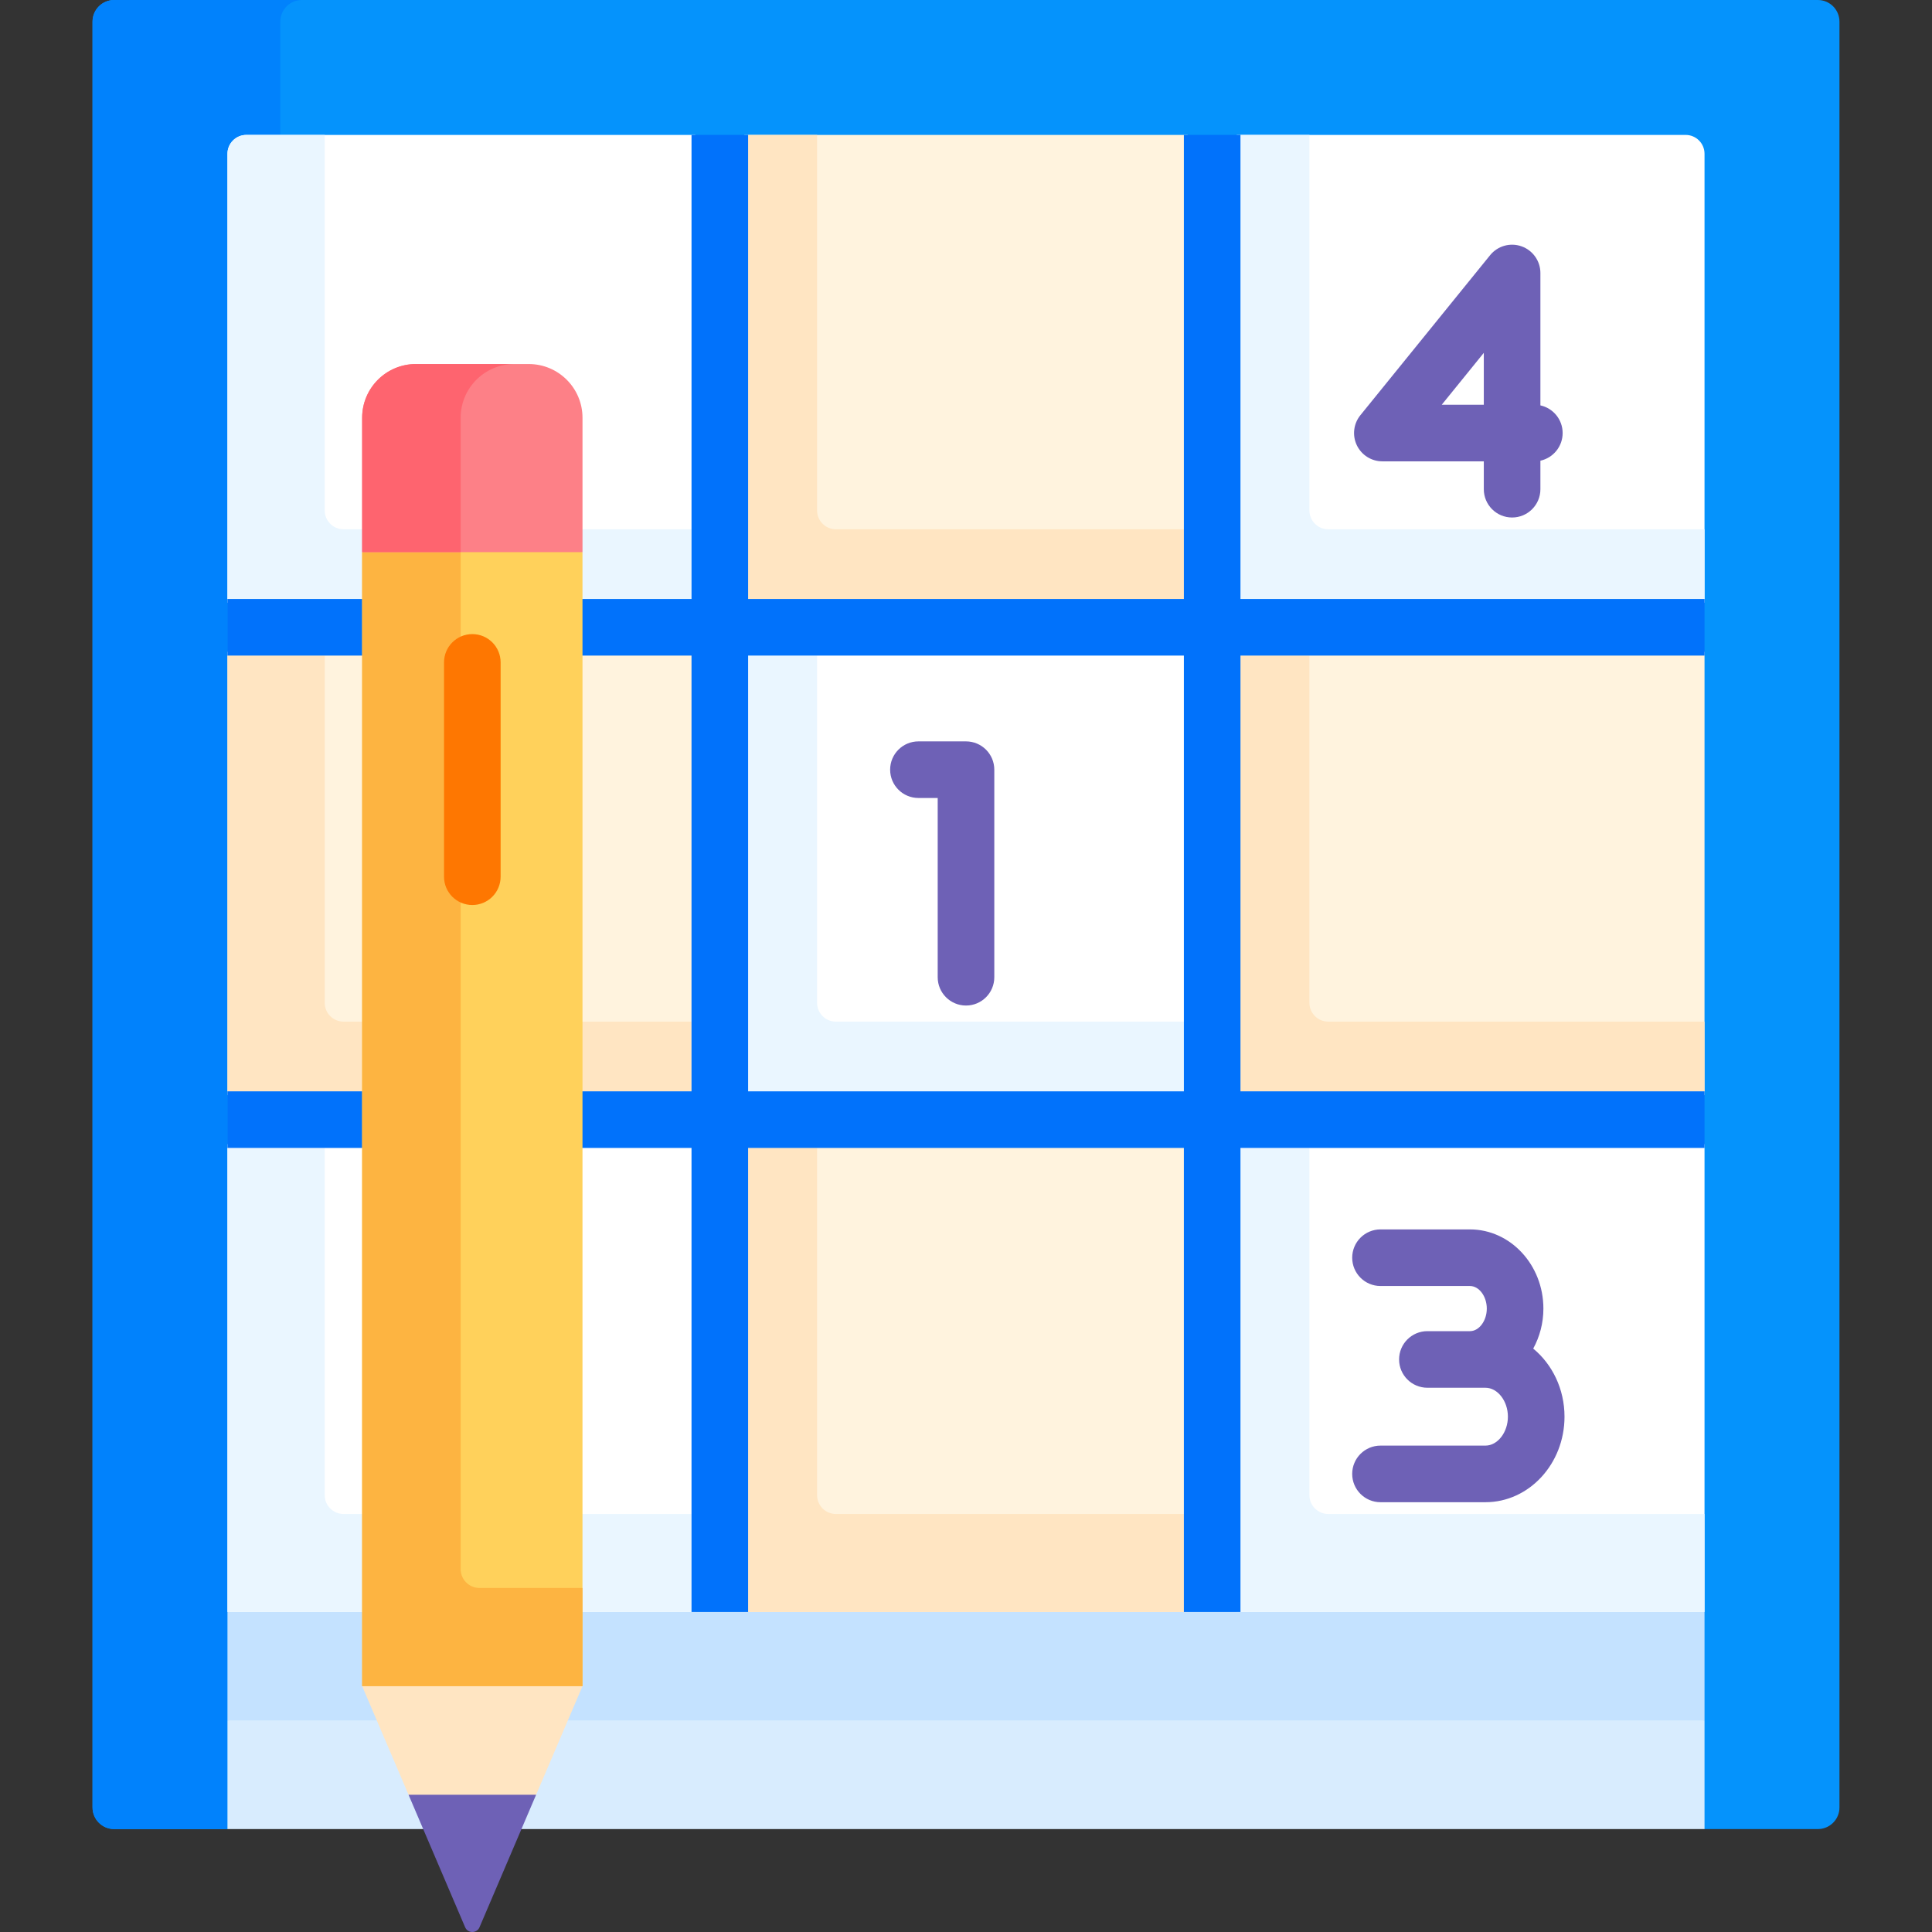
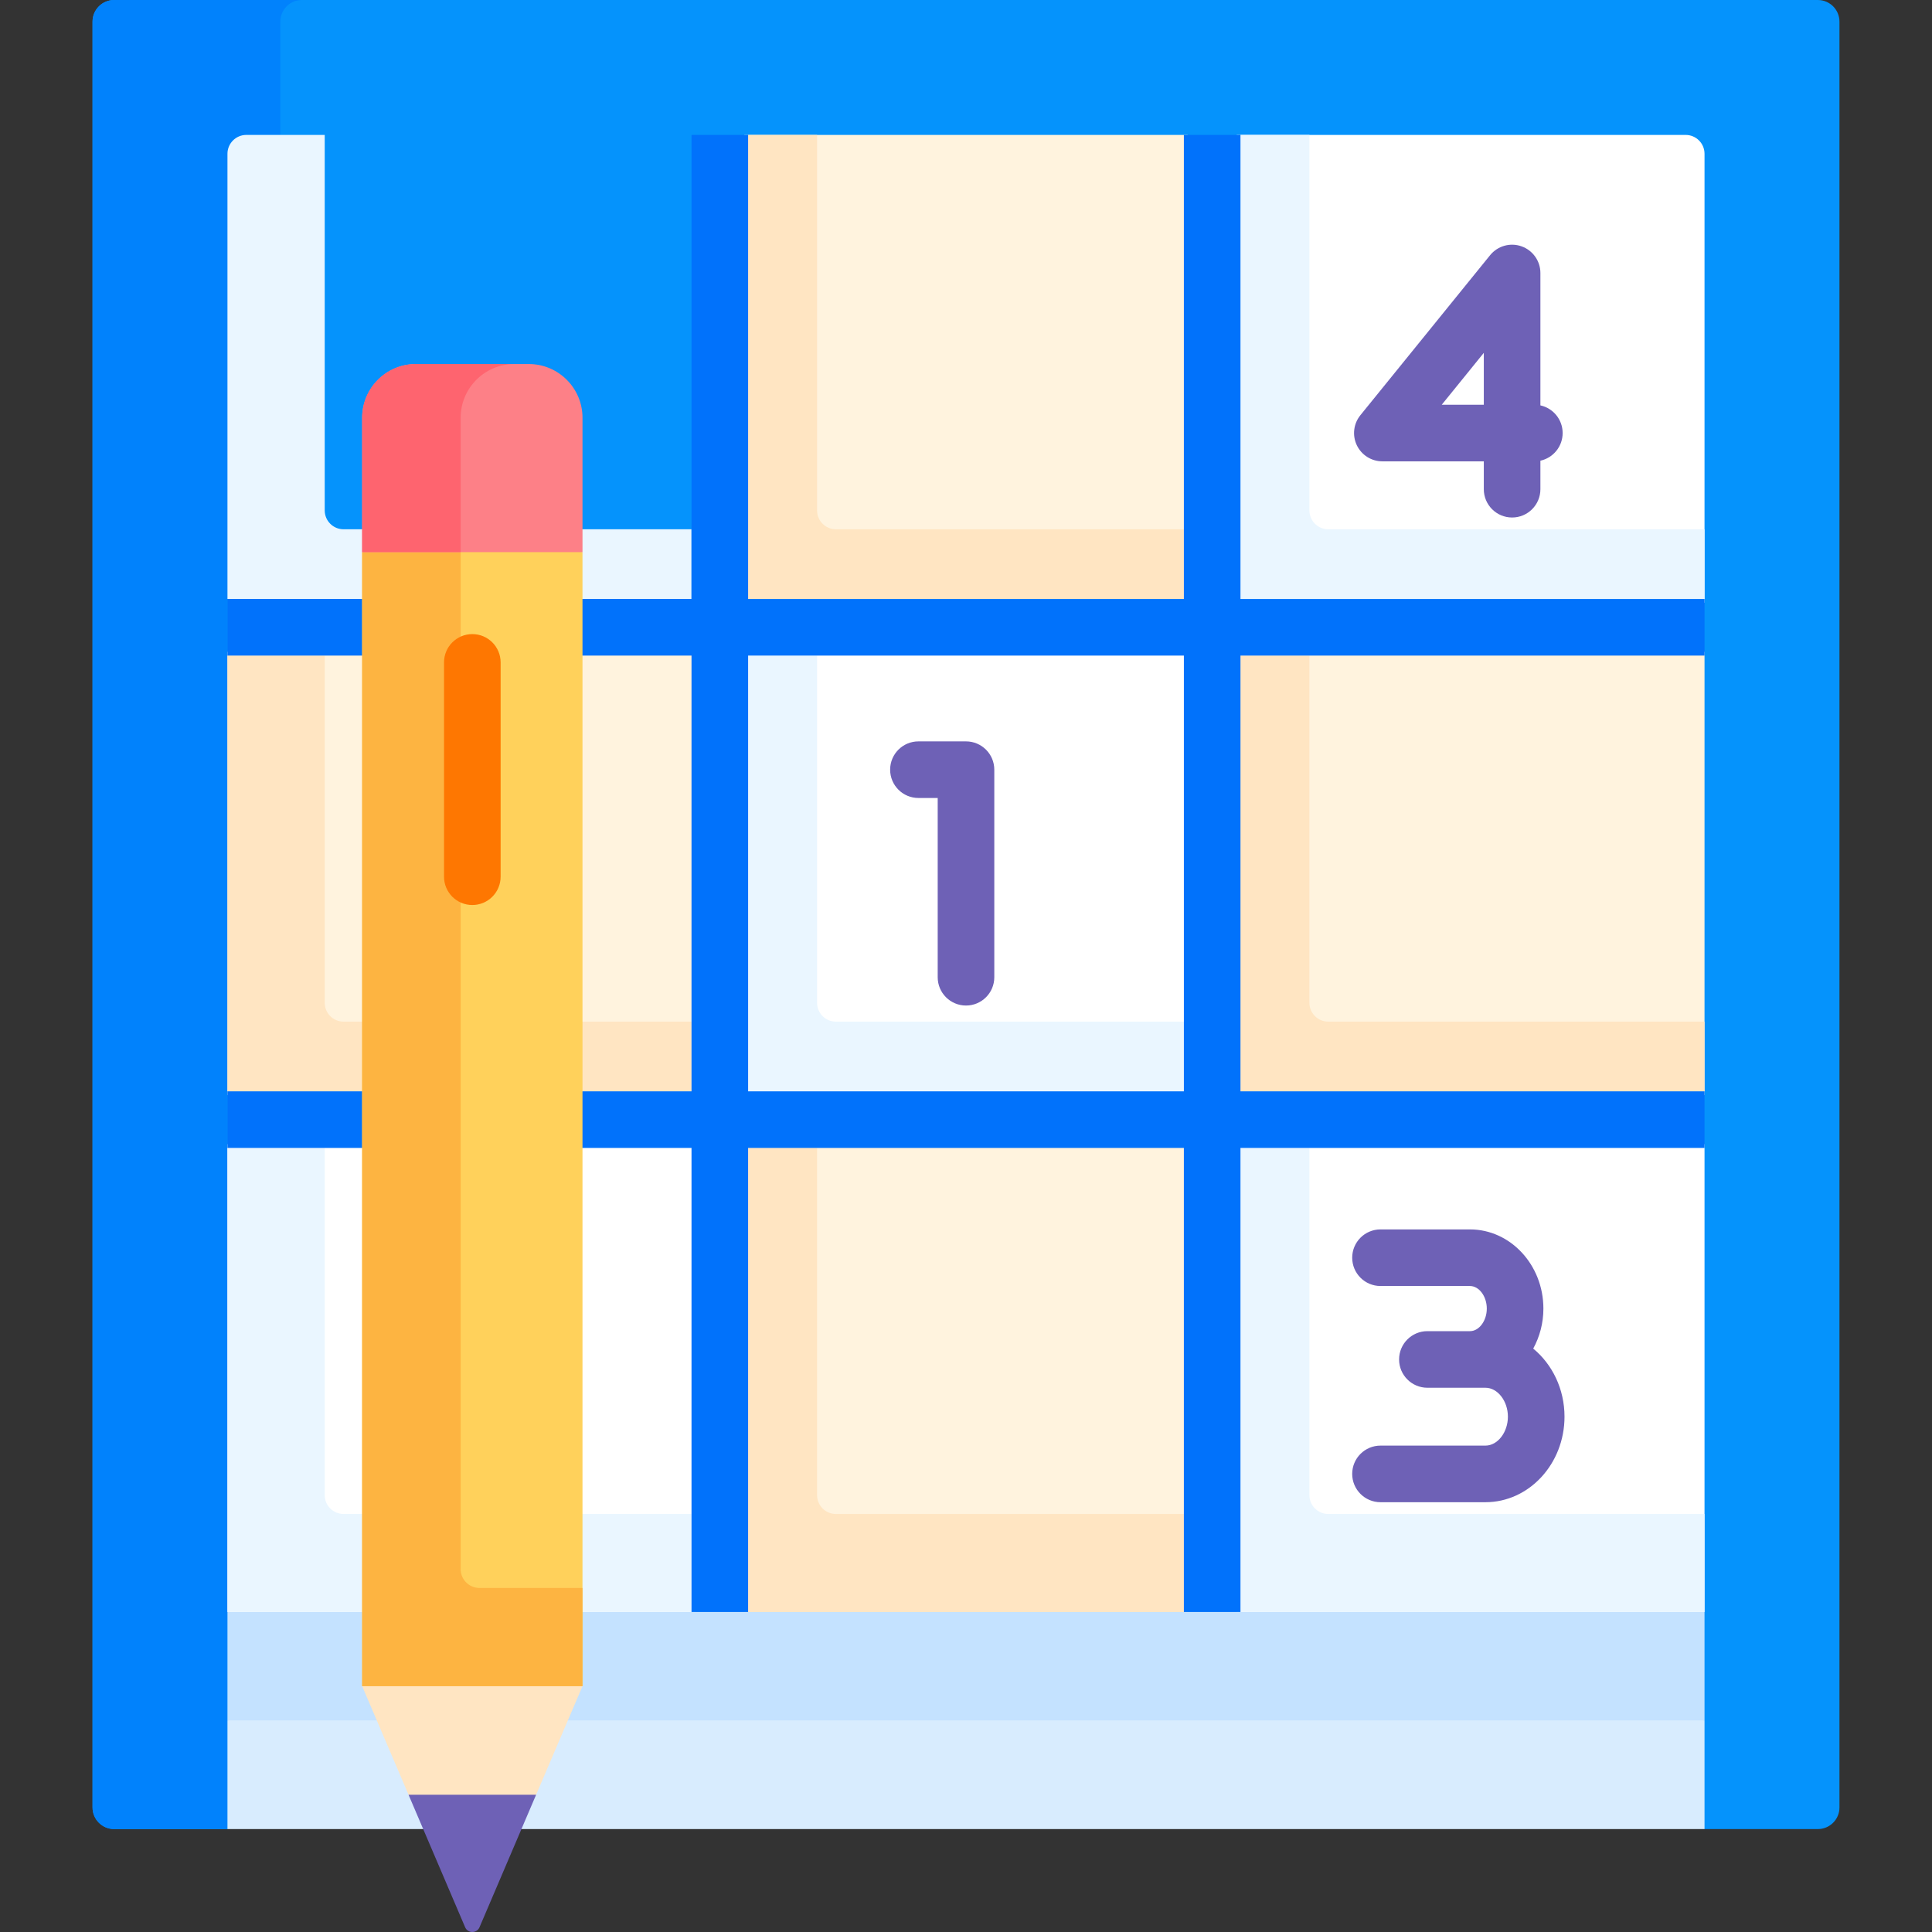
<svg xmlns="http://www.w3.org/2000/svg" id="Capa_1" enable-background="new 0 0 512 512" height="512" viewBox="0 0 512 512" width="512">
  <rect x="0" y="0" width="512" height="512" fill="#333333" stroke="none" />
  <g>
    <g>
      <path d="m481.746 0h-451.492c-3.164 0-5.73 2.565-5.73 5.729v473.264c0 3.164 2.565 5.729 5.73 5.729h30.028l1-1v-26.922l6.918-.881h375.6l6.918.881v26.923l1 1h30.028c3.164 0 5.73-2.565 5.73-5.729v-473.265c-.001-3.164-2.566-5.729-5.73-5.729z" fill="#0593fc" />
      <path d="m60.282 40.757c0-2.761 2.239-5 5-5h9.007v-30.028c0-3.164 2.565-5.729 5.73-5.729h-49.765c-3.164 0-5.73 2.565-5.73 5.729v473.263c0 3.165 2.565 5.73 5.73 5.73h30.028z" fill="#0182fc" />
      <path d="m443.864 454.919h-375.727l-7.855 1v28.804h391.436v-28.804z" fill="#d8ecfe" />
      <path d="m443.864 426.193h-375.727l-7.855 1v28.726h391.436v-28.726z" fill="#c4e2ff" />
      <path d="m152.322 445.841h-54.46l-1.888 1 12.295 28.788 1.998 1h29.767l2.039-1 12.295-28.788z" fill="#ffe5c2" />
-       <path d="m184.261 159.736v-123.979h-118.979c-2.761 0-5 2.239-5 5v118.979z" fill="#fff" />
      <path d="m183.261 140.265h-92.207c-2.761 0-5-2.239-5-5v-99.508h-20.772c-2.761 0-5 2.239-5 5v117.979h122.978v-18.471z" fill="#eaf6ff" />
      <path d="m197.261 35.757h117.479v123.979h-117.479z" fill="#fff3de" />
      <path d="m198.261 35.758v122.979h115.479v-18.471h-92.207c-2.761 0-5-2.239-5-5v-99.508z" fill="#ffe5c2" />
      <g>
        <path d="m197.261 172.736h117.479v117.479h-117.479z" fill="#fff" />
        <path d="m313.739 270.744h-92.207c-2.761 0-5-2.239-5-5v-92.007h-18.271v115.479h115.479v-18.472z" fill="#eaf6ff" />
      </g>
      <g>
        <path d="m60.282 303.215h123.978v123.978h-123.978z" fill="#fff" />
        <path d="m183.261 401.222h-92.207c-2.761 0-5-2.239-5-5v-92.007h-25.772v122.978h122.978v-25.971z" fill="#eaf6ff" />
        <path d="m60.282 172.736h123.978v117.479h-123.978z" fill="#fff3de" />
        <path d="m183.261 270.744h-92.207c-2.761 0-5-2.239-5-5v-92.007h-25.772v115.479h122.978v-18.472z" fill="#ffe5c2" />
        <path d="m327.739 172.736h123.978v117.479h-123.978z" fill="#fff3de" />
        <path d="m328.739 173.736v115.479h122.978v-18.471h-99.707c-2.761 0-5-2.239-5-5v-92.007h-18.271z" fill="#ffe5c2" />
        <path d="m197.261 303.215h117.479v123.978h-117.479z" fill="#fff3de" />
        <path d="m313.739 401.222h-92.207c-2.761 0-5-2.239-5-5v-92.007h-18.271v122.978h115.479v-25.971z" fill="#ffe5c2" />
        <path d="m327.739 303.215h123.978v123.978h-123.978z" fill="#fff" />
        <path d="m347.01 396.222v-92.007h-18.271v122.978h122.978v-25.971h-99.707c-2.761 0-5-2.239-5-5z" fill="#eaf6ff" />
        <path d="m406.319 357.391c1.702-3.116 2.697-6.733 2.697-10.604 0-11.569-8.729-20.981-19.459-20.981h-23.71c-4.142 0-7.5 3.357-7.5 7.5s3.358 7.5 7.5 7.5h23.71c2.417 0 4.459 2.739 4.459 5.981s-2.042 5.981-4.459 5.981h-11.283c-4.142 0-7.5 3.357-7.5 7.5s3.358 7.5 7.5 7.5h15.383c3.228 0 5.954 3.511 5.954 7.666 0 4.156-2.727 7.667-5.954 7.667h-27.811c-4.142 0-7.5 3.357-7.5 7.5s3.358 7.5 7.5 7.5h27.811c11.554 0 20.954-10.168 20.954-22.667 0-7.354-3.258-13.9-8.292-18.043z" fill="#6e61b6" />
      </g>
      <g>
        <path d="m256 266.478c-4.142 0-7.5-3.357-7.5-7.5v-47.505h-5.105c-4.142 0-7.5-3.357-7.5-7.5s3.358-7.5 7.5-7.5h12.605c4.142 0 7.5 3.357 7.5 7.5v55.005c0 4.142-3.358 7.5-7.5 7.5z" fill="#6e61b6" />
      </g>
      <g>
        <path d="m327.739 159.736h123.978v-118.979c0-2.761-2.239-5-5-5h-118.978z" fill="#fff" />
        <path d="m328.739 35.758v122.979h122.978v-18.471h-99.707c-2.761 0-5-2.239-5-5v-99.508z" fill="#eaf6ff" />
        <path d="m451.718 173.736v-15h-122.979v-122.979h-15v122.979h-115.478v-122.979h-15v122.979h-122.979v15h122.978v115.479h-122.978v15h122.978v122.978h15v-122.978h115.479v122.978h15v-122.978h122.978v-15h-122.978v-115.479zm-137.979 115.479h-115.478v-115.479h115.479v115.479z" fill="#0172fb" />
        <g>
          <path d="m400.723 137.145c-4.142 0-7.5-3.357-7.5-7.5v-7.385h-26.883c-2.892 0-5.526-1.662-6.771-4.273-1.244-2.61-.876-5.703.944-7.949l34.382-42.411c2-2.469 5.338-3.409 8.332-2.347s4.995 3.894 4.995 7.069v35.083c3.371.735 5.894 3.737 5.894 7.328s-2.523 6.593-5.894 7.328v7.557c.001 4.142-3.357 7.5-7.499 7.5zm-18.647-29.885h11.147v-13.75z" fill="#6e61b6" />
        </g>
      </g>
    </g>
    <g>
      <g>
        <path d="m99.461 145.322-3.487 1v300.519h58.394v-300.519l-3.529-1z" fill="#ffd15b" />
        <path d="m122.076 415.829v-269.507h-26.102v300.519h58.395v-26.012h-27.292c-2.762 0-5.001-2.239-5.001-5z" fill="#fdb441" />
        <path d="m142.073 475.629h-33.805l14.996 35.112c.717 1.679 3.096 1.679 3.813 0z" fill="#6e61b6" />
        <path d="m95.974 146.322h58.395v-35.606c0-7.866-6.377-14.243-14.243-14.243h-29.909c-7.866 0-14.243 6.377-14.243 14.243z" fill="#fd8087" />
        <path d="m136.319 96.473h-26.103c-7.866 0-14.243 6.377-14.243 14.242v35.607h26.103v-35.607c0-7.865 6.377-14.242 14.243-14.242z" fill="#fe646f" />
      </g>
      <g>
        <path d="m125.171 239.839c-4.142 0-7.5-3.357-7.5-7.5v-56.797c0-4.143 3.358-7.5 7.5-7.5s7.5 3.357 7.5 7.5v56.797c0 4.142-3.358 7.5-7.5 7.5z" fill="#fe7701" />
      </g>
    </g>
  </g>
</svg>